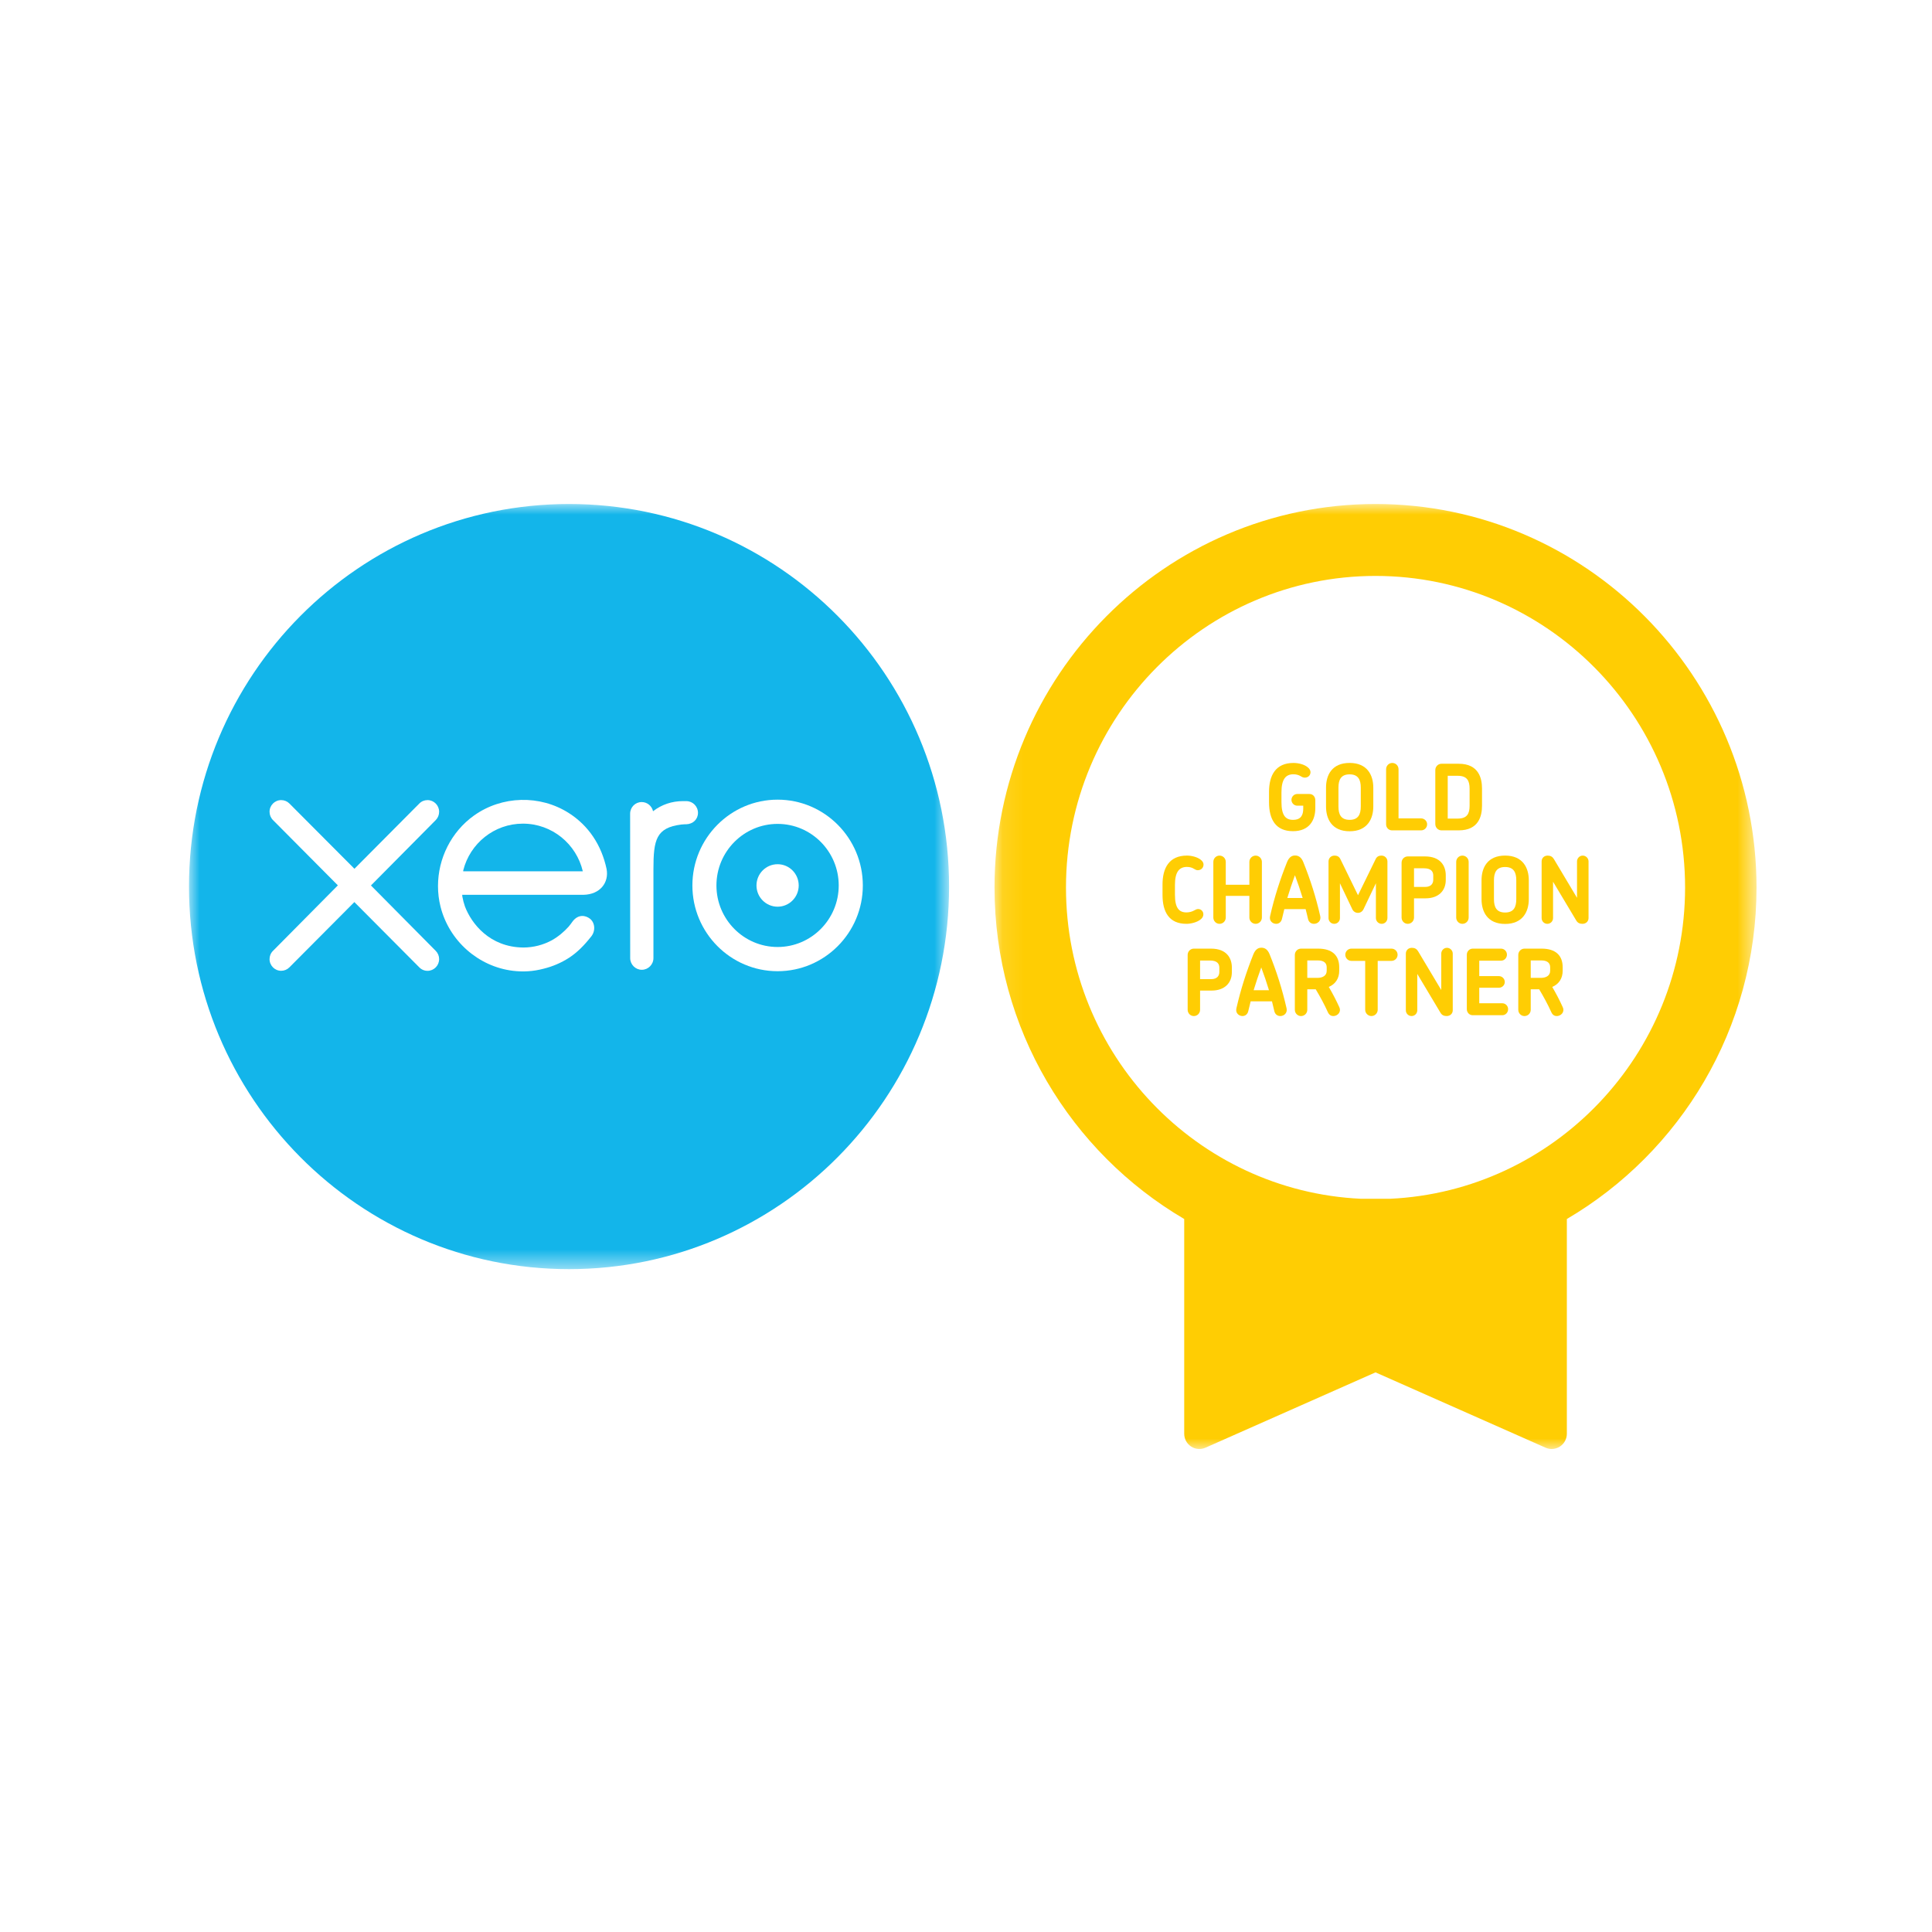
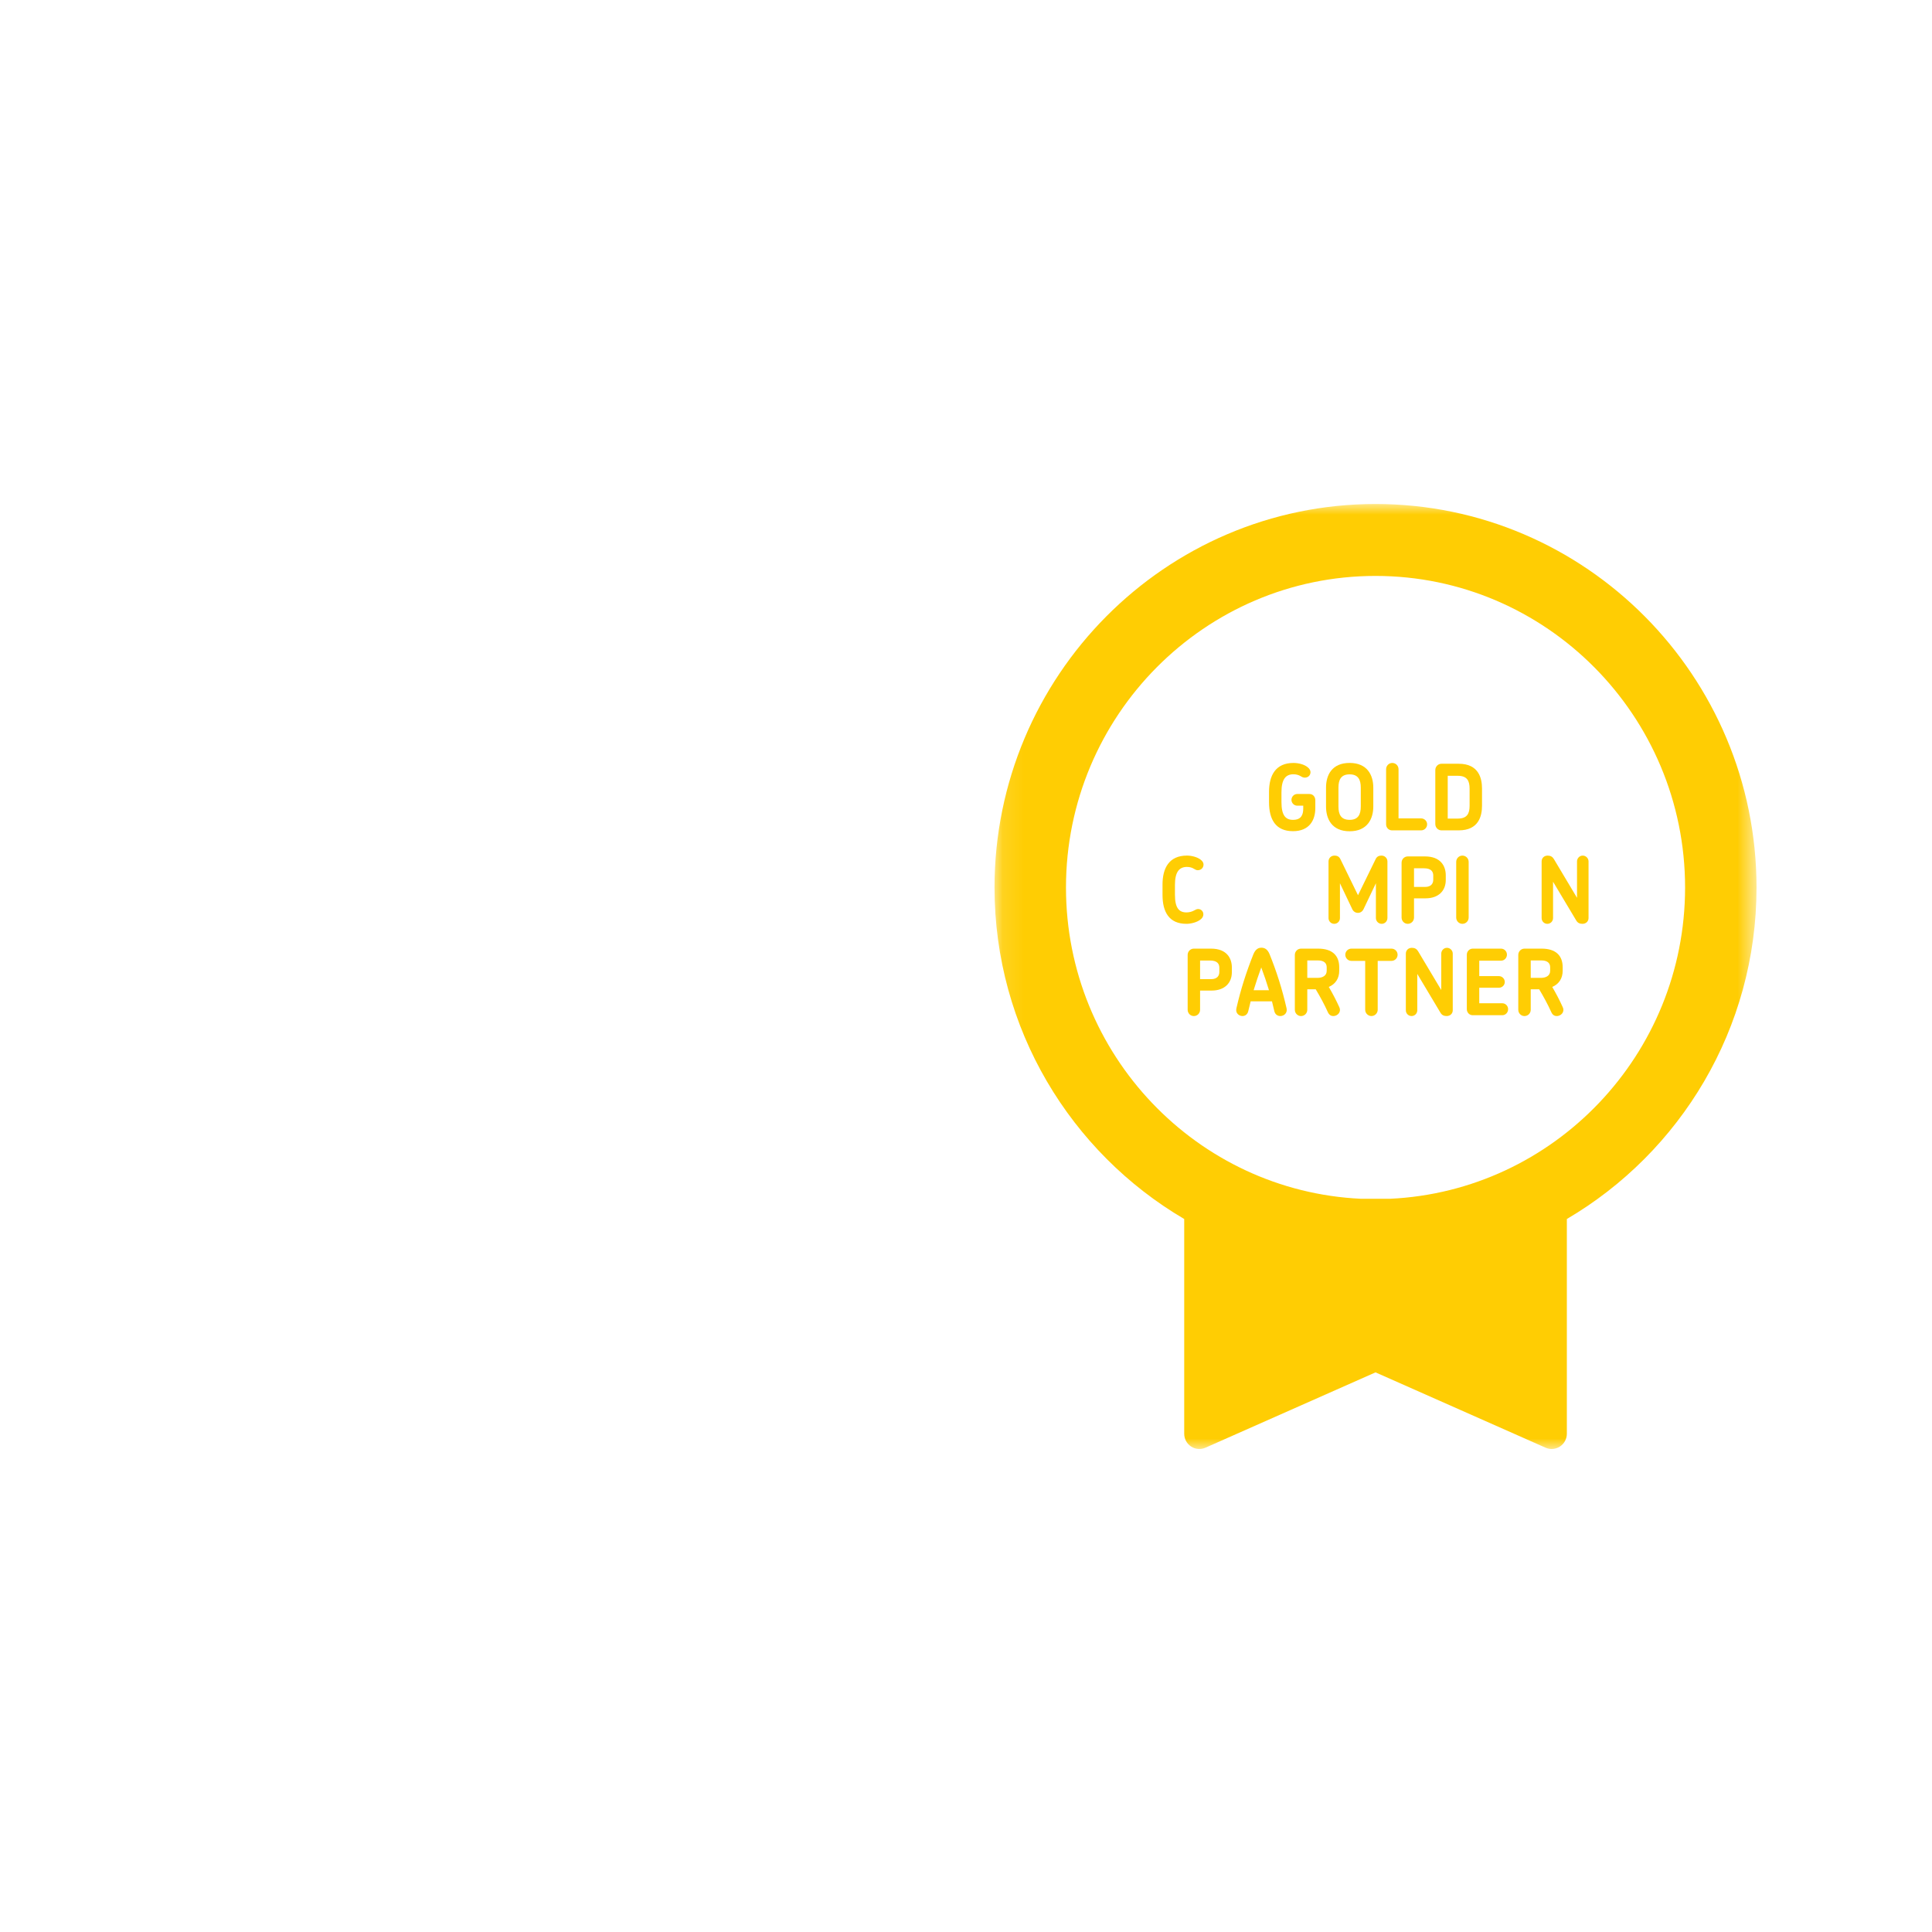
<svg xmlns="http://www.w3.org/2000/svg" xmlns:xlink="http://www.w3.org/1999/xlink" width="92px" height="92px" viewBox="0 0 92 92" version="1.1">
  <title>ico-status-gold</title>
  <desc>Created with Sketch.</desc>
  <defs>
    <polygon id="path-1" points="0 5e-05 36.194 5e-05 36.194 36.435 0 36.435" />
    <polygon id="path-3" points="0.113 0 36.399 0 36.399 45 0.113 45" />
  </defs>
  <g id="ico-status-gold" stroke="none" stroke-width="1" fill="none" fill-rule="evenodd">
    <rect fill="#FFFFFF" x="0" y="0" width="92" height="92" />
    <g id="Group-57" transform="translate(9, 24)">
      <g id="Group-3">
        <mask id="mask-2" fill="white">
          <use xlink:href="#path-1" />
        </mask>
        <g id="Clip-2" />
-         <path d="M18.097,36.435 C28.092,36.435 36.194,28.279 36.194,18.218 C36.194,8.157 28.092,5e-05 18.097,5e-05 C8.103,5e-05 -4.96688742e-05,8.157 -4.96688742e-05,18.218 C-4.96688742e-05,28.279 8.103,36.435 18.097,36.435" id="Fill-1" fill="#13B5EA" mask="url(#mask-2)" />
      </g>
      <path d="M8.664,18.165 L11.752,15.049 C11.854,14.944 11.911,14.804 11.911,14.656 C11.911,14.349 11.663,14.1 11.359,14.1 C11.209,14.1 11.069,14.158 10.964,14.266 L7.878,17.37 L4.779,14.26 C4.675,14.156 4.536,14.1 4.389,14.1 C4.084,14.1 3.836,14.349 3.836,14.656 C3.836,14.806 3.894,14.947 4.001,15.053 L7.089,18.16 L4.004,21.274 C3.894,21.381 3.836,21.522 3.836,21.672 C3.836,21.98 4.084,22.228 4.389,22.228 C4.536,22.228 4.675,22.171 4.779,22.066 L7.874,18.956 L10.957,22.055 C11.067,22.17 11.207,22.23 11.359,22.23 C11.663,22.23 11.911,21.98 11.911,21.672 C11.911,21.524 11.854,21.385 11.75,21.28 L8.664,18.165 Z" id="Fill-4" fill="#FFFFFF" />
      <path d="M27.023,18.165 C27.023,18.722 27.474,19.176 28.029,19.176 C28.584,19.176 29.034,18.722 29.034,18.165 C29.034,17.606 28.584,17.153 28.029,17.153 C27.474,17.153 27.023,17.606 27.023,18.165" id="Fill-6" fill="#FFFFFF" />
      <path d="M23.971,18.165 C23.971,20.417 25.791,22.248 28.029,22.248 C30.266,22.248 32.087,20.417 32.087,18.165 C32.087,15.912 30.266,14.079 28.029,14.079 C25.791,14.079 23.971,15.912 23.971,18.165 M25.116,18.165 C25.116,16.548 26.422,15.233 28.029,15.233 C29.633,15.233 30.939,16.548 30.939,18.165 C30.939,19.781 29.633,21.095 28.029,21.095 C26.422,21.095 25.116,19.781 25.116,18.165" id="Fill-8" fill="#FFFFFF" />
-       <path d="M23.683,14.149 L23.512,14.149 C23.001,14.149 22.508,14.311 22.097,14.631 C22.043,14.38 21.82,14.193 21.557,14.193 C21.252,14.193 21.008,14.438 21.006,14.744 L21.009,21.624 C21.01,21.93 21.259,22.18 21.562,22.18 C21.867,22.18 22.116,21.93 22.116,21.623 L22.116,17.393 C22.116,15.984 22.244,15.414 23.445,15.263 C23.555,15.249 23.676,15.251 23.676,15.251 C24.004,15.241 24.237,15.013 24.237,14.706 C24.237,14.399 23.988,14.149 23.683,14.149" id="Fill-10" fill="#FFFFFF" />
      <path d="M19.886,17.386 C19.647,16.25 19.029,15.316 18.088,14.717 C16.712,13.838 14.896,13.887 13.567,14.838 C12.483,15.614 11.857,16.884 11.857,18.192 C11.857,18.52 11.895,18.852 11.978,19.178 C12.387,20.798 13.771,22.025 15.421,22.228 C15.912,22.288 16.388,22.26 16.882,22.13 C17.306,22.026 17.717,21.854 18.095,21.61 C18.487,21.355 18.815,21.021 19.132,20.62 C19.139,20.613 19.145,20.606 19.151,20.598 C19.372,20.323 19.332,19.931 19.089,19.745 C18.884,19.587 18.541,19.523 18.272,19.871 C18.214,19.954 18.149,20.04 18.078,20.126 C17.864,20.364 17.596,20.596 17.278,20.775 C16.873,20.994 16.409,21.119 15.918,21.12 C14.308,21.103 13.448,19.972 13.14,19.165 C13.088,19.014 13.046,18.858 13.017,18.696 C13.013,18.667 13.011,18.637 13.01,18.61 C13.342,18.61 18.785,18.61 18.785,18.61 C19.577,18.593 20.004,18.03 19.886,17.386 L19.886,17.386 Z M13.058,17.491 C13.058,17.477 13.059,17.46 13.06,17.444 C13.38,16.167 14.531,15.221 15.9,15.221 C17.288,15.221 18.448,16.19 18.753,17.491 L13.058,17.491 Z" id="Fill-12" fill="#FFFFFF" />
      <path d="M71.225,18.264 C71.225,26.45 64.633,33.086 56.501,33.086 C48.37,33.086 41.778,26.45 41.778,18.264 C41.778,10.079 48.37,3.442 56.501,3.442 C64.633,3.442 71.225,10.079 71.225,18.264" id="Fill-14" fill="#FFFFFF" />
      <g id="Group-18" transform="translate(38.245, 0)">
        <mask id="mask-4" fill="white">
          <use xlink:href="#path-3" />
        </mask>
        <g id="Clip-17" />
        <path d="M18.941,33.085 L17.571,33.085 C9.76,32.724 3.516,26.215 3.516,18.264 C3.516,10.082 10.129,3.425 18.256,3.425 C26.384,3.425 32.997,10.082 32.997,18.264 C32.997,26.215 26.752,32.724 18.941,33.085 M36.399,18.264 C36.399,8.193 28.261,-5e-05 18.256,-5e-05 C8.252,-5e-05 0.113,8.193 0.113,18.264 C0.113,24.993 3.75,30.88 9.146,34.048 L9.146,44.273 C9.146,44.519 9.269,44.747 9.473,44.882 C9.678,45.016 9.935,45.037 10.158,44.938 L18.256,41.351 L26.354,44.938 C26.447,44.979 26.547,45 26.645,45 C26.783,45 26.92,44.96 27.039,44.882 C27.243,44.747 27.367,44.519 27.367,44.273 L27.367,34.048 C32.763,30.88 36.399,24.993 36.399,18.264" id="Fill-16" fill="#FFCD03" mask="url(#mask-4)" />
      </g>
      <path d="M52.571,15.58 C51.745,15.58 51.43,15.019 51.43,14.201 L51.43,13.709 C51.43,12.922 51.745,12.331 52.592,12.331 C52.834,12.331 53.111,12.4 53.275,12.539 C53.362,12.609 53.405,12.692 53.405,12.77 C53.405,12.9 53.314,13.027 53.133,13.031 C53.063,13.031 53.007,13.005 52.93,12.957 C52.843,12.909 52.735,12.87 52.592,12.87 C52.216,12.87 52.022,13.118 52.022,13.727 L52.022,14.192 C52.022,14.827 52.216,15.04 52.571,15.04 C52.955,15.04 53.059,14.81 53.059,14.501 L53.059,14.366 L52.774,14.366 C52.623,14.366 52.498,14.24 52.498,14.088 C52.498,13.936 52.623,13.809 52.774,13.809 L53.353,13.809 C53.517,13.809 53.634,13.936 53.634,14.11 L53.634,14.484 C53.634,15.053 53.353,15.58 52.571,15.58" id="Fill-19" fill="#FFCD03" />
      <path d="M55.799,13.505 C55.799,13.139 55.682,12.874 55.268,12.874 C54.853,12.874 54.736,13.135 54.736,13.505 L54.736,14.405 C54.736,14.779 54.853,15.04 55.268,15.04 C55.682,15.04 55.799,14.775 55.799,14.405 L55.799,13.505 Z M55.268,15.584 C54.425,15.584 54.144,15.001 54.144,14.405 L54.144,13.505 C54.144,12.909 54.425,12.33 55.268,12.33 C56.106,12.33 56.395,12.909 56.395,13.505 L56.395,14.405 C56.395,15.001 56.106,15.584 55.268,15.584 L55.268,15.584 Z" id="Fill-21" fill="#FFCD03" />
      <path d="M58.673,15.541 L57.286,15.541 C57.131,15.541 57.005,15.415 57.005,15.254 L57.005,12.631 C57.005,12.465 57.135,12.331 57.299,12.331 C57.467,12.331 57.597,12.465 57.597,12.631 L57.597,14.971 L58.673,14.971 C58.828,14.971 58.958,15.097 58.958,15.254 C58.958,15.415 58.828,15.541 58.673,15.541" id="Fill-23" fill="#FFCD03" />
      <path d="M60.981,13.557 C60.981,13.188 60.869,12.943 60.419,12.943 L59.939,12.943 L59.939,14.98 L60.419,14.98 C60.869,14.98 60.981,14.736 60.981,14.366 L60.981,13.557 Z M60.462,15.541 L59.642,15.541 C59.477,15.541 59.348,15.406 59.348,15.24 L59.348,12.67 C59.348,12.505 59.477,12.369 59.642,12.369 L60.462,12.369 C61.422,12.369 61.572,13.07 61.572,13.548 L61.572,14.366 C61.572,14.849 61.422,15.541 60.462,15.541 L60.462,15.541 Z" id="Fill-25" fill="#FFCD03" />
      <path d="M48.039,17.439 C47.974,17.439 47.931,17.417 47.849,17.369 C47.767,17.317 47.663,17.282 47.521,17.282 C47.145,17.282 46.95,17.534 46.95,18.139 L46.95,18.605 C46.95,19.239 47.145,19.448 47.499,19.448 C47.633,19.448 47.763,19.413 47.87,19.352 C47.944,19.309 47.996,19.287 48.056,19.287 C48.19,19.287 48.303,19.392 48.303,19.54 C48.303,19.618 48.268,19.701 48.186,19.77 C48.013,19.923 47.698,19.992 47.499,19.992 C46.673,19.992 46.358,19.431 46.358,18.613 L46.358,18.122 C46.358,17.334 46.673,16.742 47.521,16.742 C47.754,16.742 48.03,16.817 48.186,16.947 C48.273,17.017 48.311,17.095 48.311,17.169 C48.311,17.299 48.221,17.434 48.039,17.439" id="Fill-27" fill="#FFCD03" />
-       <path d="M50.792,19.992 C50.628,19.992 50.494,19.857 50.494,19.692 L50.494,18.661 L49.37,18.661 L49.37,19.692 C49.37,19.857 49.241,19.992 49.072,19.992 C48.908,19.992 48.778,19.857 48.778,19.692 L48.778,17.043 C48.778,16.878 48.908,16.743 49.072,16.743 C49.241,16.743 49.37,16.878 49.37,17.043 L49.37,18.13 L50.494,18.13 L50.494,17.043 C50.494,16.878 50.628,16.743 50.792,16.743 C50.956,16.743 51.09,16.878 51.09,17.043 L51.09,19.692 C51.09,19.857 50.956,19.992 50.792,19.992" id="Fill-29" fill="#FFCD03" />
-       <path d="M52.664,17.678 C52.534,18.035 52.413,18.392 52.301,18.761 L53.031,18.761 C52.919,18.392 52.798,18.035 52.664,17.678 M53.571,19.992 C53.446,19.992 53.325,19.923 53.286,19.757 C53.252,19.601 53.212,19.444 53.173,19.292 L52.158,19.292 C52.119,19.444 52.08,19.601 52.046,19.757 C52.007,19.918 51.89,19.992 51.769,19.992 C51.6,19.992 51.428,19.853 51.48,19.627 C51.687,18.713 51.959,17.874 52.288,17.051 C52.396,16.791 52.539,16.738 52.672,16.738 C52.802,16.738 52.958,16.791 53.061,17.051 C53.394,17.874 53.662,18.713 53.869,19.627 C53.916,19.853 53.744,19.992 53.571,19.992" id="Fill-31" fill="#FFCD03" />
      <path d="M57.068,19.714 C57.068,19.866 56.946,19.992 56.795,19.992 C56.64,19.992 56.519,19.866 56.519,19.714 L56.519,18.06 L55.931,19.292 C55.875,19.409 55.775,19.47 55.663,19.47 C55.555,19.47 55.451,19.413 55.395,19.296 L54.807,18.06 L54.807,19.718 C54.807,19.87 54.686,19.992 54.535,19.992 C54.384,19.992 54.263,19.87 54.263,19.718 L54.263,17.021 C54.263,16.86 54.388,16.743 54.544,16.743 C54.691,16.743 54.773,16.795 54.833,16.921 L55.667,18.63 L56.51,16.904 C56.575,16.773 56.679,16.743 56.787,16.743 C56.946,16.743 57.068,16.869 57.068,17.021 L57.068,19.714 Z" id="Fill-33" fill="#FFCD03" />
      <path d="M59.25,17.691 C59.25,17.521 59.168,17.347 58.805,17.347 L58.334,17.347 L58.334,18.235 L58.857,18.235 C59.155,18.235 59.25,18.065 59.25,17.891 L59.25,17.691 Z M58.883,18.778 L58.334,18.778 L58.334,19.692 C58.334,19.857 58.204,19.992 58.036,19.992 C57.872,19.992 57.742,19.857 57.742,19.692 L57.742,17.082 C57.742,16.916 57.872,16.782 58.036,16.782 L58.857,16.782 C59.604,16.782 59.846,17.243 59.846,17.678 L59.846,17.904 C59.846,18.422 59.497,18.778 58.883,18.778 L58.883,18.778 Z" id="Fill-35" fill="#FFCD03" />
      <path d="M60.637,19.992 C60.474,19.992 60.343,19.857 60.343,19.692 L60.343,17.043 C60.343,16.878 60.474,16.743 60.637,16.743 C60.806,16.743 60.936,16.878 60.936,17.043 L60.936,19.692 C60.936,19.857 60.806,19.992 60.637,19.992" id="Fill-37" fill="#FFCD03" />
-       <path d="M63.204,17.917 C63.204,17.552 63.088,17.286 62.673,17.286 C62.258,17.286 62.141,17.547 62.141,17.917 L62.141,18.817 C62.141,19.192 62.258,19.453 62.673,19.453 C63.088,19.453 63.204,19.188 63.204,18.817 L63.204,17.917 Z M62.673,19.997 C61.83,19.997 61.549,19.413 61.549,18.817 L61.549,17.917 C61.549,17.322 61.83,16.742 62.673,16.742 C63.511,16.742 63.8,17.322 63.8,17.917 L63.8,18.817 C63.8,19.413 63.511,19.997 62.673,19.997 L62.673,19.997 Z" id="Fill-39" fill="#FFCD03" />
      <path d="M66.355,19.992 C66.226,19.992 66.131,19.949 66.066,19.844 L64.955,17.987 L64.955,19.718 C64.955,19.87 64.833,19.992 64.683,19.992 C64.531,19.992 64.411,19.87 64.411,19.718 L64.411,17.021 C64.411,16.869 64.519,16.743 64.7,16.743 C64.83,16.743 64.925,16.795 64.989,16.899 L66.096,18.753 L66.096,17.021 C66.096,16.869 66.217,16.743 66.368,16.743 C66.519,16.743 66.645,16.869 66.645,17.021 L66.645,19.718 C66.645,19.87 66.528,19.992 66.355,19.992" id="Fill-41" fill="#FFCD03" />
      <path d="M49.064,22.082 C49.064,21.913 48.981,21.739 48.619,21.739 L48.147,21.739 L48.147,22.626 L48.67,22.626 C48.969,22.626 49.064,22.457 49.064,22.282 L49.064,22.082 Z M48.696,23.17 L48.147,23.17 L48.147,24.084 C48.147,24.249 48.018,24.384 47.849,24.384 C47.685,24.384 47.555,24.249 47.555,24.084 L47.555,21.473 C47.555,21.308 47.685,21.173 47.849,21.173 L48.67,21.173 C49.418,21.173 49.66,21.634 49.66,22.069 L49.66,22.296 C49.66,22.813 49.31,23.17 48.696,23.17 L48.696,23.17 Z" id="Fill-43" fill="#FFCD03" />
      <path d="M51.06,22.069 C50.93,22.426 50.809,22.783 50.697,23.152 L51.427,23.152 C51.315,22.783 51.194,22.426 51.06,22.069 M51.968,24.383 C51.842,24.383 51.721,24.314 51.682,24.148 C51.648,23.992 51.609,23.835 51.57,23.683 L50.555,23.683 C50.515,23.835 50.477,23.992 50.442,24.148 C50.404,24.309 50.287,24.383 50.166,24.383 C49.997,24.383 49.824,24.244 49.876,24.018 C50.084,23.104 50.356,22.265 50.684,21.443 C50.792,21.182 50.935,21.129 51.069,21.129 C51.198,21.129 51.354,21.182 51.458,21.443 C51.791,22.265 52.058,23.104 52.266,24.018 C52.313,24.244 52.14,24.383 51.968,24.383" id="Fill-45" fill="#FFCD03" />
      <path d="M54.176,22.061 C54.176,21.847 54.029,21.735 53.757,21.735 L53.252,21.735 L53.252,22.565 L53.74,22.565 C53.986,22.565 54.176,22.457 54.176,22.23 L54.176,22.061 Z M54.492,24.384 C54.393,24.384 54.297,24.34 54.232,24.201 C54.068,23.835 53.87,23.47 53.653,23.109 L53.252,23.109 L53.252,24.084 C53.252,24.249 53.122,24.384 52.953,24.384 C52.789,24.384 52.659,24.249 52.659,24.084 L52.659,21.473 C52.659,21.308 52.789,21.173 52.953,21.173 L53.77,21.173 C54.435,21.173 54.773,21.495 54.773,22.061 L54.773,22.23 C54.773,22.591 54.591,22.865 54.275,22.996 C54.461,23.314 54.63,23.635 54.777,23.962 C54.885,24.196 54.686,24.384 54.492,24.384 L54.492,24.384 Z" id="Fill-47" fill="#FFCD03" />
      <path d="M57.262,21.756 L56.605,21.756 L56.605,24.083 C56.605,24.248 56.471,24.383 56.307,24.383 C56.143,24.383 56.009,24.248 56.009,24.083 L56.009,21.756 L55.352,21.756 C55.192,21.756 55.062,21.625 55.062,21.464 C55.062,21.303 55.192,21.173 55.352,21.173 L57.262,21.173 C57.422,21.173 57.552,21.303 57.552,21.464 C57.552,21.625 57.422,21.756 57.262,21.756" id="Fill-49" fill="#FFCD03" />
      <path d="M59.889,24.383 C59.76,24.383 59.665,24.34 59.6,24.235 L58.49,22.378 L58.49,24.109 C58.49,24.261 58.368,24.383 58.217,24.383 C58.066,24.383 57.945,24.261 57.945,24.109 L57.945,21.412 C57.945,21.26 58.053,21.134 58.235,21.134 C58.365,21.134 58.459,21.186 58.524,21.29 L59.631,23.144 L59.631,21.412 C59.631,21.26 59.751,21.134 59.902,21.134 C60.054,21.134 60.179,21.26 60.179,21.412 L60.179,24.109 C60.179,24.261 60.062,24.383 59.889,24.383" id="Fill-51" fill="#FFCD03" />
      <path d="M62.535,24.344 L61.13,24.344 C60.974,24.344 60.849,24.218 60.849,24.057 L60.849,21.46 C60.849,21.303 60.974,21.173 61.13,21.173 L62.478,21.173 C62.634,21.173 62.759,21.303 62.759,21.46 C62.759,21.617 62.634,21.747 62.478,21.747 L61.441,21.747 L61.441,22.482 L62.379,22.482 C62.53,22.482 62.656,22.608 62.656,22.761 C62.656,22.913 62.53,23.035 62.379,23.035 L61.441,23.035 L61.441,23.774 L62.535,23.774 C62.69,23.774 62.815,23.9 62.815,24.057 C62.815,24.218 62.69,24.344 62.535,24.344" id="Fill-53" fill="#FFCD03" />
      <path d="M64.817,22.061 C64.817,21.847 64.67,21.735 64.397,21.735 L63.892,21.735 L63.892,22.565 L64.38,22.565 C64.626,22.565 64.817,22.457 64.817,22.23 L64.817,22.061 Z M65.132,24.384 C65.033,24.384 64.937,24.34 64.873,24.201 C64.708,23.835 64.51,23.47 64.294,23.109 L63.892,23.109 L63.892,24.084 C63.892,24.249 63.762,24.384 63.593,24.384 C63.429,24.384 63.299,24.249 63.299,24.084 L63.299,21.473 C63.299,21.308 63.429,21.173 63.593,21.173 L64.411,21.173 C65.075,21.173 65.413,21.495 65.413,22.061 L65.413,22.23 C65.413,22.591 65.231,22.865 64.916,22.996 C65.102,23.314 65.27,23.635 65.417,23.962 C65.525,24.196 65.326,24.384 65.132,24.384 L65.132,24.384 Z" id="Fill-55" fill="#FFCD03" />
    </g>
  </g>
</svg>